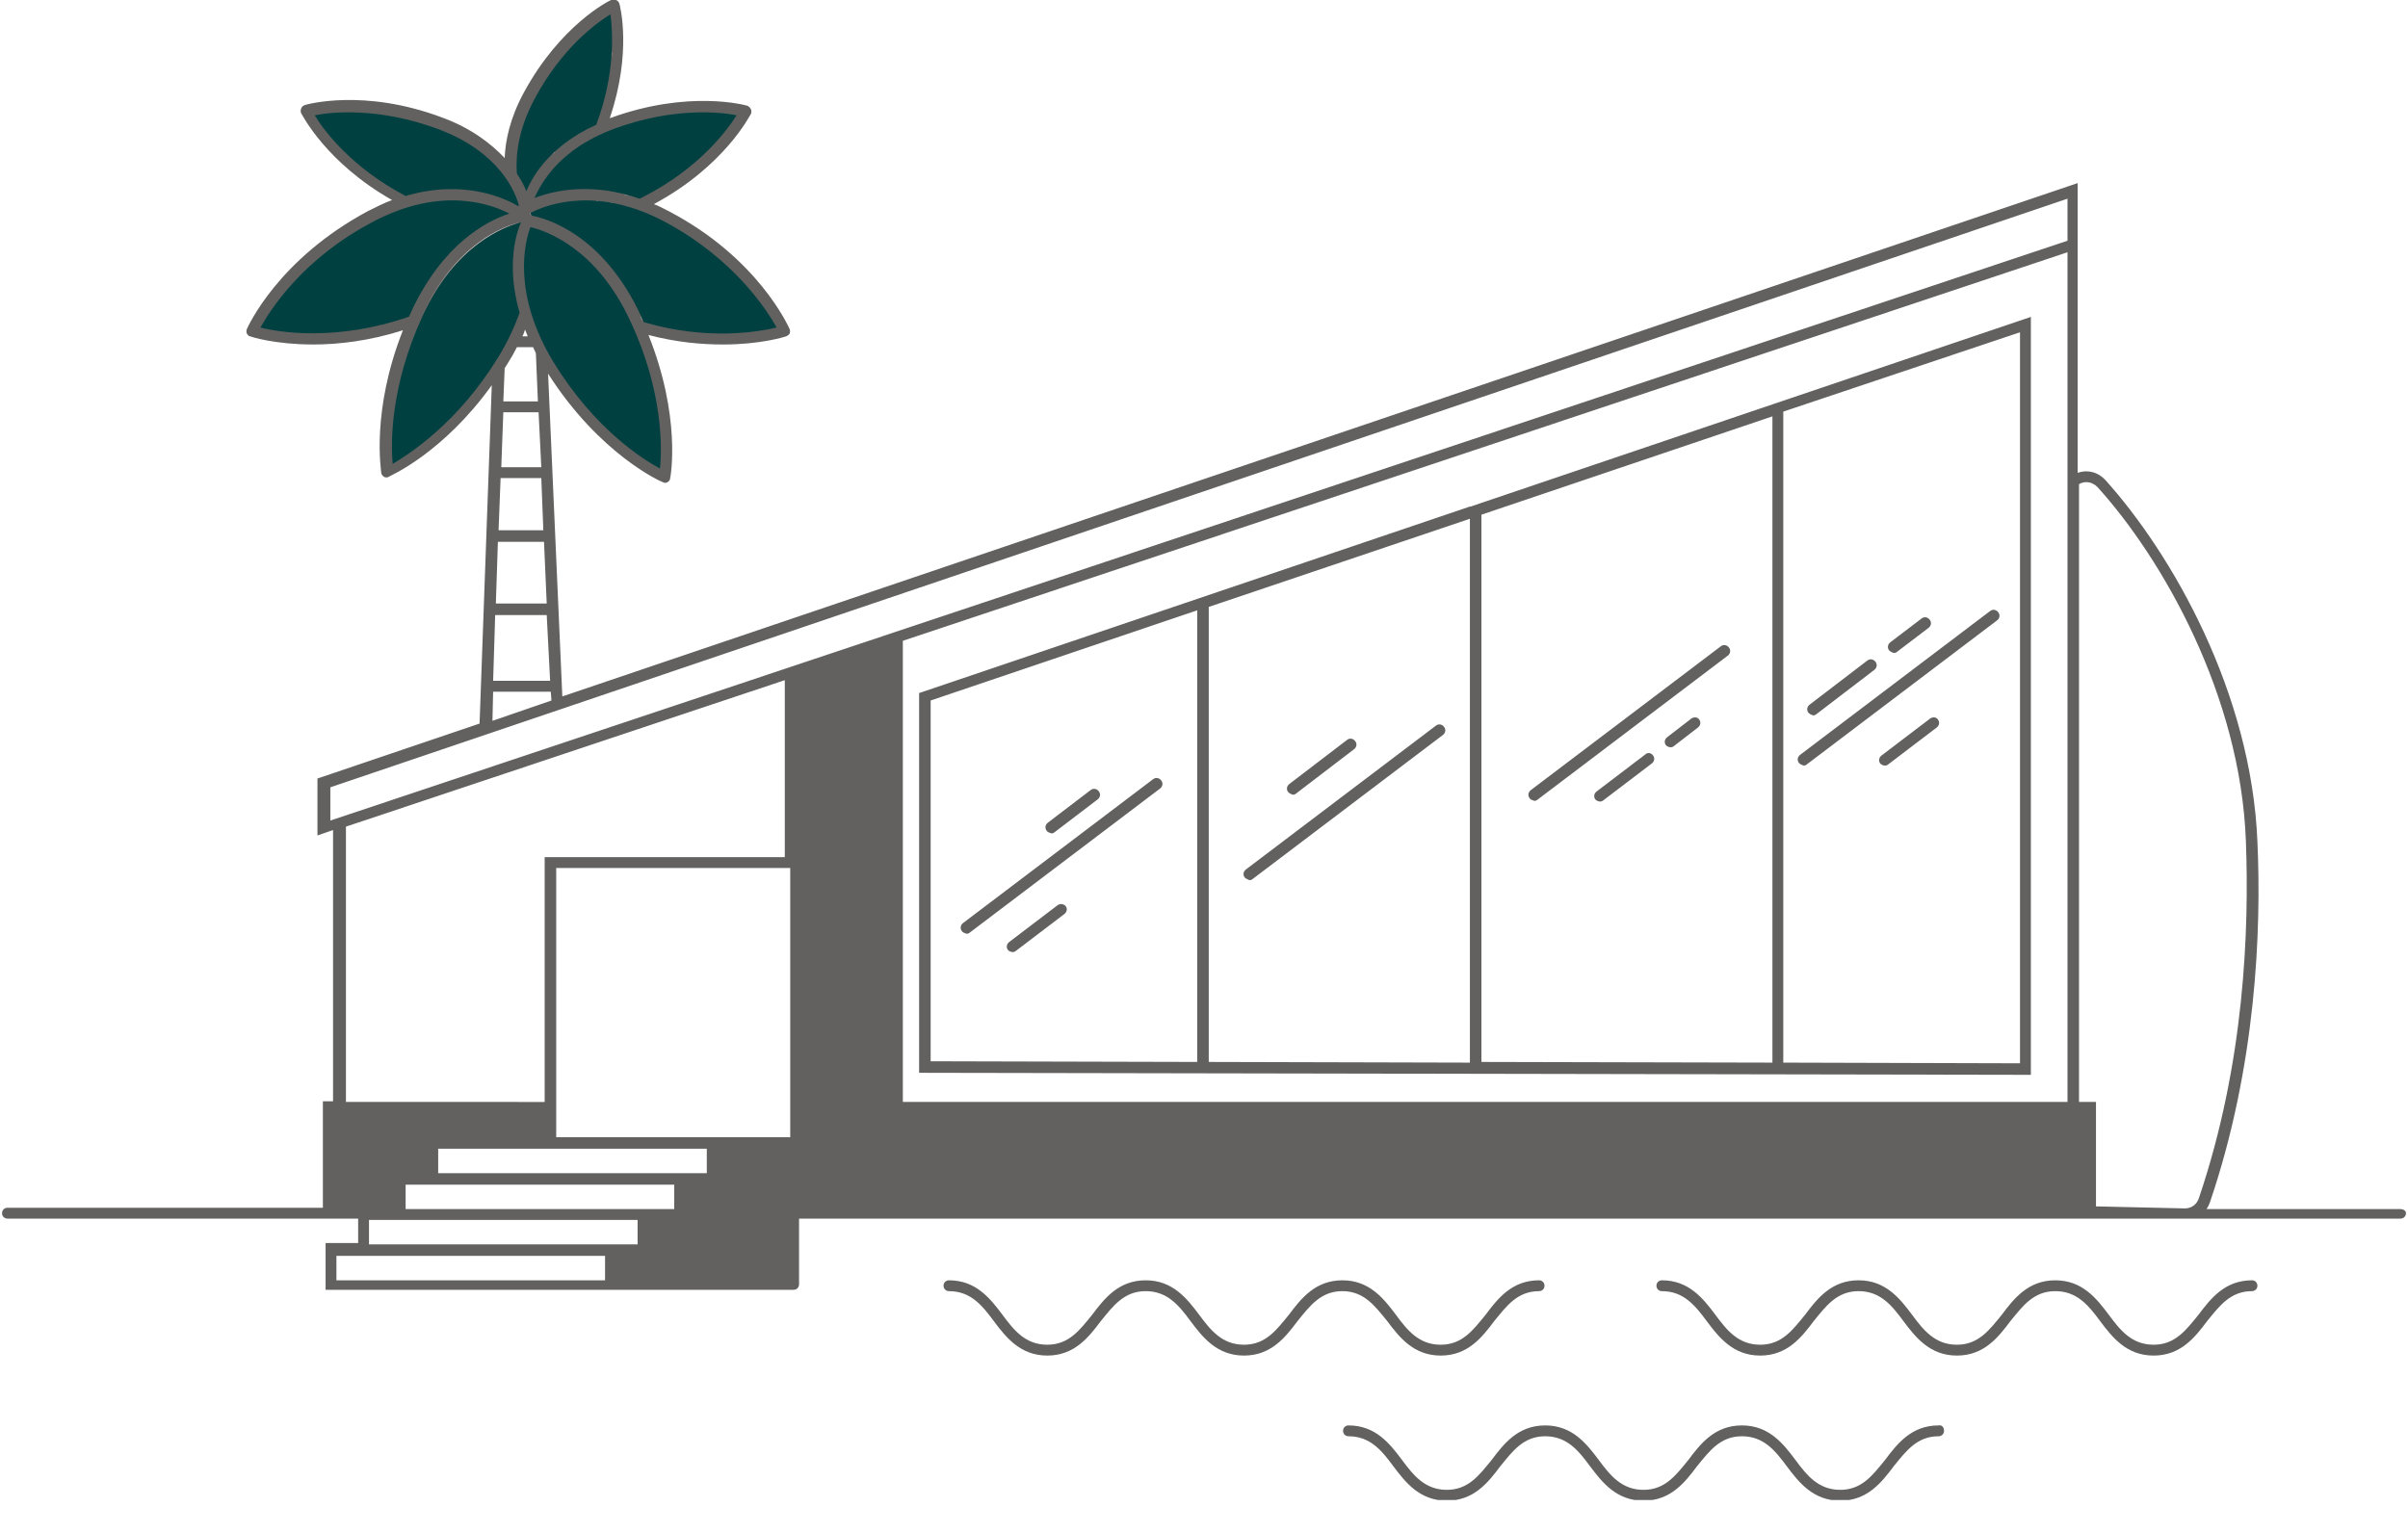
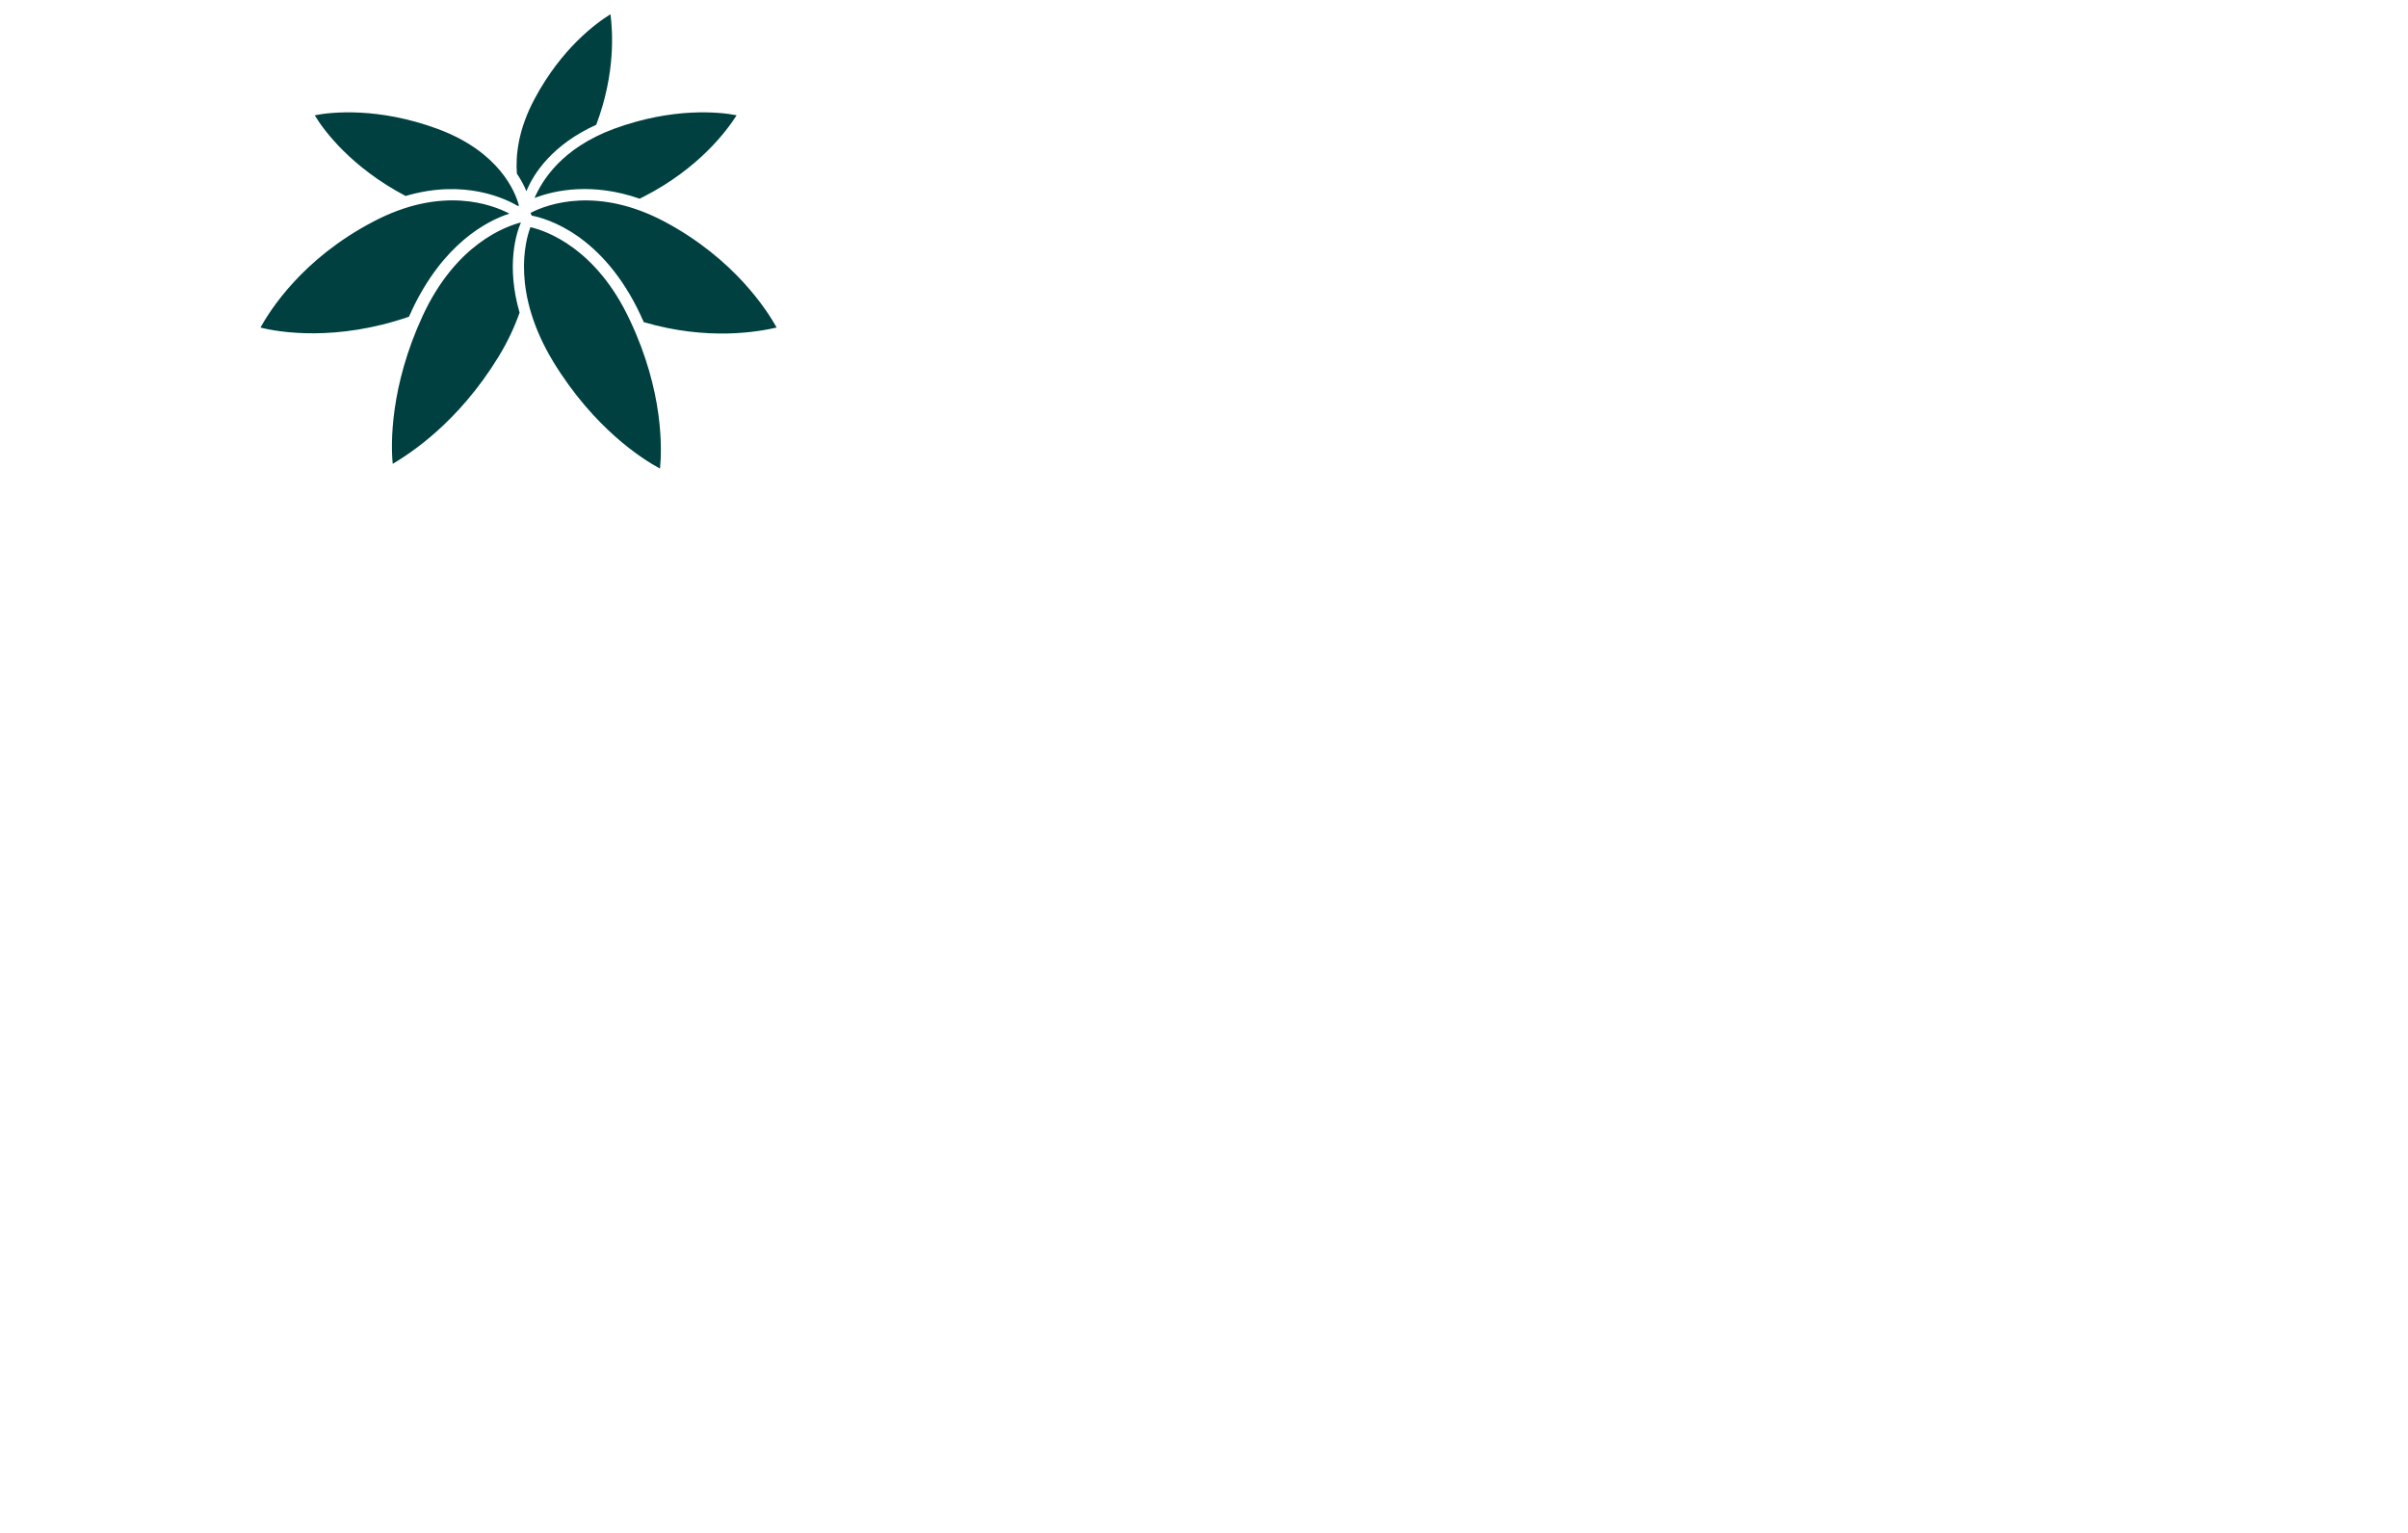
<svg xmlns="http://www.w3.org/2000/svg" version="1.2" viewBox="0 0 355 226" width="355" height="226">
  <defs>
    <clipPath clipPathUnits="userSpaceOnUse" id="cp1">
      <path d="m0 0h354.8v221.2h-354.8z" />
    </clipPath>
    <clipPath clipPathUnits="userSpaceOnUse" id="cp2">
      <path d="m0 0h354.8v221.2h-354.8z" />
    </clipPath>
  </defs>
  <style>
		.s0 { fill: #626160 } 
		.s1 { fill: #004040 } 
		.s2 { opacity: 0;fill: #000000 } 
	</style>
  <g>
    <g>
      <g id="Clip-Path: Clip-Path" clip-path="url(#cp1)">
        <g id="Clip-Path">
-           <path class="s0" d="m353.9 178.3h-28.6c0.2-0.3 0.4-0.7 0.5-1 6.8-20 7.6-40 7-53.2-0.9-22-12.6-42.4-22.4-53.3-1-1.1-2.5-1.6-4-1.1h-0.1v-33-2.5-7.2l-223.4 75.7-2.1-47.6c7.6 11.9 16.6 15.9 16.9 16 0.1 0 0.2 0.1 0.3 0.1 0.1 0 0.3 0 0.4-0.1 0.2-0.1 0.4-0.3 0.4-0.6 0.1-0.4 1.6-9.1-3.2-21.1 4.2 1.1 7.9 1.4 11 1.4 5.5 0 9-1.1 9.3-1.2 0.2-0.1 0.4-0.2 0.5-0.4 0.1-0.2 0.1-0.5 0-0.7-0.2-0.4-4.6-10.4-17.7-17.3-0.8-0.4-1.5-0.8-2.3-1.1 10.4-5.6 14.1-13 14.3-13.3 0.1-0.2 0.1-0.5 0-0.7-0.1-0.2-0.3-0.4-0.5-0.5-0.3-0.1-8.7-2.4-20.2 1.8 0 0 0 0-0.1 0 3.3-9.7 1.5-16.6 1.4-16.9-0.1-0.2-0.2-0.4-0.5-0.5-0.2-0.1-0.5-0.1-0.7 0-0.3 0.1-7.5 3.7-12.9 13.7-2 3.7-2.7 7-2.8 9.6-2-2.1-4.9-4.4-9.3-6-11.5-4.3-19.9-1.9-20.2-1.8-0.2 0.1-0.4 0.2-0.5 0.5-0.1 0.2-0.1 0.5 0 0.7 0.2 0.3 3.7 7.3 13.4 12.8-1.1 0.4-2.3 1-3.5 1.6-13.3 7.1-17.7 17-17.9 17.4-0.1 0.2-0.1 0.5 0 0.7 0.1 0.2 0.3 0.4 0.5 0.4 0.2 0.1 3.7 1.2 9.3 1.2 3.6 0 8.2-0.5 13.2-2.1-4.7 11.9-3.2 20.6-3.2 21 0 0.2 0.2 0.5 0.4 0.6 0.1 0.1 0.3 0.1 0.4 0.1 0.1 0 0.2 0 0.3-0.1 0.4-0.2 8.1-3.6 15.2-13.5l-1.8 49.9-23.3 7.9-0.6 0.2v8.4l2.3-0.8v40h-1.5v15.7h10.3-5.3-51.5c-0.5 0-0.8 0.4-0.8 0.8 0 0.5 0.4 0.8 0.8 0.8h51.7v3.6h-4.8v6.9h37 5.9 26.1c0.5 0 0.8-0.4 0.8-0.8v-9.7h236.1c0.5 0 0.8-0.4 0.8-0.8 0-0.3-0.3-0.6-0.8-0.6zm-49.1-15.8h-171.7v-68l171.7-57.3zm-5.3-115.8l-82.7 28h-0.1l-80.6 27.3-0.6 0.2v56l163.9 0.3v-111.8zm-123 109.9l-39.3-0.1v-53.2l39.3-13.3zm40.2 0.1l-38.5-0.1v-67.1l38.5-13zm88.1-121.2l-256.1 85.5v-4.9l256.1-86.8zm-43.5 121.2l-42.9-0.1v-80.7l42.9-14.5zm-17.6-45.3c0.3 0.4 0.2 0.9-0.2 1.2l-7.1 5.4c-0.1 0.1-0.3 0.2-0.5 0.2-0.2 0-0.5-0.1-0.7-0.3-0.3-0.4-0.2-0.9 0.2-1.2l7.1-5.4c0.4-0.4 0.9-0.3 1.2 0.1zm-18.2 6.3c-0.3-0.4-0.2-0.9 0.2-1.2l28-21.2c0.4-0.3 0.9-0.2 1.2 0.2 0.3 0.4 0.2 0.9-0.2 1.2l-28 21.2c-0.1 0.1-0.3 0.2-0.5 0.2-0.3-0.1-0.6-0.2-0.7-0.4zm72.3 39.1l-34.9-0.1v-96l34.9-11.7zm-32.6-44.3c-0.3-0.4-0.2-0.9 0.2-1.2l28-21.2c0.4-0.3 0.9-0.2 1.2 0.2 0.3 0.4 0.2 0.9-0.2 1.2l-28 21.2c-0.1 0.1-0.3 0.2-0.5 0.2-0.3-0.1-0.5-0.2-0.7-0.4zm13.3-16.6c-0.3-0.4-0.2-0.9 0.2-1.2l4.6-3.5c0.4-0.3 0.9-0.2 1.2 0.2 0.3 0.4 0.2 0.9-0.2 1.2l-4.6 3.5c-0.1 0.1-0.3 0.2-0.5 0.2-0.3-0.1-0.5-0.2-0.7-0.4zm8.1 115.1c0 0.5-0.4 0.8-0.8 0.8-3.2 0-4.8 2.2-6.6 4.4-1.8 2.4-3.9 5.1-7.9 5.1-4 0-6.1-2.7-7.9-5.1-1.7-2.3-3.4-4.4-6.6-4.4-3.2 0-4.8 2.2-6.6 4.4-1.8 2.4-3.9 5.1-7.9 5.1-4 0-6.1-2.7-7.9-5.1-1.7-2.3-3.4-4.4-6.6-4.4-3.2 0-4.8 2.2-6.6 4.4-1.8 2.4-3.9 5.1-7.9 5.1-4 0-6.1-2.7-7.9-5.1-1.7-2.3-3.4-4.4-6.6-4.4-0.5 0-0.8-0.4-0.8-0.8 0-0.5 0.4-0.8 0.8-0.8 4 0 6.1 2.7 7.9 5.1 1.7 2.3 3.4 4.4 6.6 4.4 3.2 0 4.8-2.2 6.6-4.4 1.8-2.4 3.9-5.1 7.9-5.1 4 0 6.1 2.7 7.9 5.1 1.7 2.3 3.4 4.4 6.6 4.4 3.2 0 4.8-2.2 6.6-4.4 1.8-2.4 3.9-5.1 7.9-5.1 4 0 6.1 2.7 7.9 5.1 1.7 2.3 3.4 4.4 6.6 4.4 3.2 0 4.8-2.2 6.6-4.4 1.8-2.4 3.9-5.1 7.9-5.1 0.5-0.1 0.8 0.3 0.8 0.8zm46.2-21.4c0 0.5-0.4 0.8-0.8 0.8-3.2 0-4.8 2.2-6.6 4.4-1.8 2.4-3.9 5.1-7.9 5.1-4 0-6.1-2.7-7.9-5.1-1.7-2.3-3.4-4.4-6.6-4.4-3.2 0-4.8 2.2-6.6 4.4-1.8 2.4-3.9 5.1-7.9 5.1-4 0-6.1-2.7-7.9-5.1-1.7-2.3-3.4-4.4-6.6-4.4-3.2 0-4.8 2.2-6.6 4.4-1.8 2.4-3.9 5.1-7.9 5.1-4 0-6.1-2.7-7.9-5.1-1.7-2.3-3.4-4.4-6.6-4.4-0.5 0-0.8-0.4-0.8-0.8 0-0.5 0.4-0.8 0.8-0.8 4 0 6.1 2.7 7.9 5.1 1.7 2.3 3.4 4.4 6.6 4.4 3.2 0 4.8-2.2 6.6-4.4 1.8-2.4 3.9-5.1 7.9-5.1 4 0 6.1 2.7 7.9 5.1 1.7 2.3 3.4 4.4 6.6 4.4 3.2 0 4.8-2.2 6.6-4.4 1.8-2.4 3.9-5.1 7.9-5.1 4 0 6.1 2.7 7.9 5.1 1.7 2.3 3.4 4.4 6.6 4.4 3.2 0 4.8-2.2 6.6-4.4 1.8-2.4 3.9-5.1 7.9-5.1 0.5 0 0.8 0.4 0.8 0.8zm-134.9 0.8c-3.2 0-4.8 2.2-6.6 4.4-1.8 2.4-3.9 5.1-7.9 5.1-4 0-6.1-2.7-7.9-5.1-1.7-2.3-3.4-4.4-6.6-4.4-3.2 0-4.8 2.2-6.6 4.4-1.8 2.4-3.9 5.1-7.9 5.1-4 0-6.1-2.7-7.9-5.1-1.7-2.3-3.4-4.4-6.6-4.4-0.5 0-0.8-0.4-0.8-0.8 0-0.5 0.4-0.8 0.8-0.8 4 0 6.1 2.7 7.9 5.1 1.7 2.3 3.4 4.4 6.6 4.4 3.2 0 4.8-2.2 6.6-4.4 1.8-2.4 3.9-5.1 7.9-5.1 4 0 6.1 2.7 7.9 5.1 1.7 2.3 3.4 4.4 6.6 4.4 3.2 0 4.8-2.2 6.6-4.4 1.8-2.4 3.9-5.1 7.9-5.1 4 0 6.1 2.7 7.9 5.1 1.7 2.3 3.4 4.4 6.6 4.4 3.2 0 4.8-2.2 6.6-4.4 1.8-2.4 3.9-5.1 7.9-5.1 0.5 0 0.8 0.4 0.8 0.8 0 0.5-0.4 0.8-0.8 0.8-3.2 0-4.8 2.2-6.6 4.4-1.8 2.4-3.9 5.1-7.9 5.1-4 0-6.1-2.7-7.9-5.1-1.8-2.2-3.4-4.4-6.6-4.4zm124.2-12.2l-13.1-0.3v-15.4h-2.5v-91.1c0.2-0.1 0.3-0.2 0.5-0.2 0.2-0.1 0.4-0.1 0.6-0.1 0.6 0 1.2 0.3 1.6 0.7 9.6 10.6 21.1 30.7 21.9 52.2 0.5 13.1-0.2 32.8-6.9 52.6-0.3 1-1.1 1.6-2.1 1.6zm-36.4-72.1c0.3 0.4 0.2 0.9-0.2 1.2l-7.1 5.4c-0.1 0.1-0.3 0.2-0.5 0.2-0.2 0-0.5-0.1-0.7-0.3-0.3-0.4-0.2-0.9 0.2-1.2l7.1-5.4c0.4-0.3 0.9-0.3 1.2 0.1zm-128.6 27.5c0.3 0.4 0.2 0.9-0.2 1.2l-7.1 5.4c-0.1 0.1-0.3 0.2-0.5 0.2-0.2 0-0.5-0.1-0.7-0.3-0.3-0.4-0.2-0.9 0.2-1.2l7.1-5.4c0.4-0.3 0.9-0.2 1.2 0.1zm-40.6 34.1h-10.7-0.8-23v-39.7h34.5zm-12.3 5.3h-39.6v-3.6h39.6zm-4.8 5.3h-3.6-36v-3.6h39.6zm-5.3 5.2h-39.7v-3.6h3.6 36v3.6zm-4.9 5.3h-2.3-37.3v-3.6h39.6zm-38.2-26.3v-40.6l64.7-21.6v26.1h-35.4v36.1zm21.7-60.5h8.5l0.1 1.3-8.7 3zm4-69.2c-2.3 0.6-9.6 3.2-14.5 13.8 4.9-10.7 12.2-13.3 14.5-13.8zm-4.5 0c0.1-0.1 0.2-0.1 0.3-0.2-0.1 0.1-0.2 0.1-0.3 0.2zm0.9-0.5c0.1 0 0.2-0.1 0.3-0.1-0.1 0-0.2 0-0.3 0.1zm0.9-0.4c0.1 0 0.2-0.1 0.2-0.1 0 0-0.1 0.1-0.2 0.1zm7.8-9.5q-0.15 0.15-0.3 0.3 0.15-0.3 0.3-0.3zm0.8-0.8q-0.15 0.15-0.3 0.3 0.15-0.15 0.3-0.3zm0.9-0.7c-0.1 0.1-0.3 0.2-0.4 0.3 0.1-0.1 0.2-0.2 0.4-0.3zm0.9-0.6c-0.1 0.1-0.3 0.2-0.4 0.3 0.2-0.1 0.3-0.2 0.4-0.3zm1.1-0.7c-0.1 0.1-0.3 0.2-0.4 0.3 0.1-0.1 0.2-0.2 0.4-0.3zm1.1-0.6c-0.1 0.1-0.3 0.1-0.4 0.2 0.2-0.1 0.3-0.2 0.4-0.2zm-0.1 1.9c0.1-0.1 0.2-0.1 0.4-0.2-0.1 0.1-0.2 0.1-0.4 0.2zm0.7 7q-0.15 0 0 0-0.15 0 0 0zm1 0.1c-0.2 0-0.5 0-0.7 0 0.2 0 0.4 0 0.7 0zm1.1 0.1c-0.2 0-0.4-0.1-0.7-0.1 0.2 0.1 0.4 0.1 0.7 0.1zm1.1 0.2c-0.2 0-0.5-0.1-0.7-0.1 0.2 0 0.4 0.1 0.7 0.1zm1.1 0.2c-0.2-0.1-0.5-0.1-0.7-0.2 0.2 0.1 0.5 0.2 0.7 0.2zm1.3 0.4c-0.3-0.1-0.5-0.1-0.8-0.2 0.2 0 0.5 0.1 0.8 0.2zm0.4 0.1c0.4 0.1 0.8 0.2 1.2 0.4-0.4-0.2-0.8-0.3-1.2-0.4zm0.8 2q0.15 0 0 0c0.1 0.1 0.3 0.1 0.4 0.1-0.1 0-0.2-0.1-0.4-0.1zm-15.7 0.8c-0.1-0.2-0.2-0.4-0.2-0.4 0.1 0 0.1 0.2 0.2 0.4zm0.8-0.9h-0.1zm1.3-4.5c0-0.1 0.1-0.1 0.2-0.2-0.1 0.1-0.2 0.2-0.2 0.2zm-0.4 0.6c0-0.1 0.1-0.1 0.1-0.2-0.1 0.1-0.1 0.2-0.1 0.2zm2.3-2.9c-0.1 0.1-0.1 0.1-0.2 0.2 0.1 0 0.1-0.1 0.2-0.2zm3.6 5.5q0.15 0 0.3 0-0.15 0-0.3 0c-0.1 0 0 0 0 0zm-0.7 0q0.15 0 0.3 0-0.15 0-0.3 0zm-0.6 0q0.15 0 0.3 0-0.15 0-0.3 0zm-0.6 0.1q0.15 0 0.3 0-0.15 0-0.3 0zm-0.5 0.1q0.15 0 0.3 0-0.3-0.15-0.3 0c-0.1 0 0 0 0 0zm-0.6 0c0.1 0 0.2 0 0.2 0 0 0-0.1 0-0.2 0zm-0.5 0.1c0.1 0 0.2 0 0.2 0 0 0-0.1 0-0.2 0zm-0.5 0.1c0.1 0 0.1 0 0.2 0-0.1 0-0.1 0-0.2 0zm-0.5 0.2c0.1 0 0.1 0 0.2-0.1-0.1 0-0.1 0-0.2 0.1zm-0.5 0.1c0.1 0 0.1 0 0.2-0.1 0 0-0.1 0.1-0.2 0.1zm-0.4 0.1c0.1 0 0.1 0 0.2-0.1-0.1 0.1-0.1 0.1-0.2 0.1zm-0.4 0.1c0.1 0 0.1 0 0.2-0.1-0.1 0.1-0.2 0.1-0.2 0.1 0 0.1 0 0 0 0zm-0.4 0.2c0.1 0 0.1 0 0.2-0.1-0.1 0-0.1 0.1-0.2 0.1zm-0.2 0.1c0 0-0.1 0-0.1 0.1 0-0.1 0-0.1 0.1-0.1zm14.1 0c-0.1 0-0.3-0.1-0.4-0.1 0.1 0.1 0.3 0.1 0.4 0.1zm-0.8-0.2c-0.1 0-0.3-0.1-0.4-0.1 0.1 0 0.2 0 0.4 0.1zm-0.8-0.3c-0.1 0-0.3-0.1-0.4-0.1 0.1 0.1 0.2 0.1 0.4 0.1zm-0.8-0.2c-0.1 0-0.2-0.1-0.4-0.1 0.1 0.1 0.3 0.1 0.4 0.1zm-0.8-0.1c-0.1 0-0.2 0-0.4-0.1 0.2 0 0.3 0.1 0.4 0.1zm-0.7-0.2c-0.1 0-0.2 0-0.4-0.1 0.1 0.1 0.2 0.1 0.4 0.1zm-0.8-0.1c-0.1 0-0.2 0-0.4 0 0.2 0 0.3 0 0.4 0zm-0.7 0q-0.15 0-0.3 0 0.15-0.15 0.3 0zm-0.7-0.1q-0.15 0-0.3 0 0.15 0 0.3 0zm-0.7 0q-0.15 0-0.3 0 0.15 0 0.3 0zm-1.1-8.2c-0.1 0-0.1 0.1-0.2 0.1 0.1 0 0.2-0.1 0.2-0.1zm-1.1 0.7c-0.1 0.1-0.2 0.1-0.2 0.2 0.1 0 0.2-0.1 0.2-0.2zm-0.8 0.7c-0.1 0.1-0.2 0.2-0.3 0.2 0.1-0.1 0.2-0.1 0.3-0.2zm-0.8 0.6c-0.1 0.1-0.2 0.2-0.2 0.2 0.1 0 0.1-0.1 0.2-0.2zm-1.5 1.6l-0.1 0.1c0.1-0.1 0.1-0.1 0.1-0.1zm-0.5 0.6c-0.1 0.1-0.1 0.1-0.2 0.2 0.1-0.1 0.1-0.1 0.2-0.2zm-0.2-2.3c0.1-0.1 0.1-0.1 0.2-0.2-0.1 0.1-0.1 0.1-0.2 0.2zm-2.1 7.8c0.1 0 0.1 0 0.1 0-0.1 0-0.1 0-0.1 0zm1.5 48.8l0.4 9.1h-7.5l0.3-9.1zm-6.4-9.4h6l0.3 7.7h-6.6zm5.6-9.7l0.4 8.1h-5.9l0.3-8.1zm-2.4-11.2c0.2-0.3 0.3-0.7 0.4-1 0.1 0.3 0.3 0.7 0.4 1zm1.6 1.6c0.1 0.3 0.3 0.6 0.4 0.9l0.3 7.1h-5.1l0.2-4.9c0.2-0.3 0.3-0.5 0.5-0.8 0.5-0.8 0.9-1.5 1.3-2.3zm16.2-3.7c-0.1-0.3-0.3-0.6-0.4-0.9 0.2 0.3 0.3 0.6 0.4 0.9 3.6 1 6.9 1.5 9.8 1.7-2.9-0.2-6.2-0.7-9.8-1.7zm2.2-15.2c-0.1-0.1-0.2-0.1-0.3-0.2 0.1 0.1 0.2 0.1 0.3 0.2zm-0.8-0.5c-0.1-0.1-0.2-0.1-0.4-0.2 0.1 0.1 0.2 0.2 0.4 0.2zm-0.9-0.3c-0.1-0.1-0.3-0.1-0.4-0.2 0.1 0.1 0.3 0.1 0.4 0.2zm-6-11.9c-0.1 0.1-0.3 0.1-0.4 0.2 0.1-0.1 0.2-0.2 0.4-0.2zm-1.2 0.5c-0.1 0.1-0.3 0.1-0.4 0.2 0.1-0.1 0.2-0.1 0.4-0.2zm0.3-3.4c-0.2 0.5-0.4 1.1-0.6 1.6h-0.1 0.1c0.3-0.5 0.5-1 0.6-1.6zm0.5-1.6c-0.1 0.4-0.2 0.7-0.3 1.1 0.1-0.3 0.2-0.7 0.3-1.1zm0.4-1.5c-0.1 0.3-0.2 0.7-0.3 1 0.1-0.3 0.2-0.7 0.3-1zm0.4-1.9c-0.1 0.5-0.2 0.9-0.3 1.4 0.1-0.5 0.2-1 0.3-1.4zm0.2-1.4c-0.1 0.4-0.1 0.9-0.2 1.3 0.1-0.4 0.2-0.9 0.2-1.3zm0.2-1.3c-0.1 0.3-0.1 0.6-0.1 0.9 0-0.3 0-0.6 0.1-0.9zm0.1-1.3c0 0.3 0 0.5-0.1 0.8 0-0.2 0-0.5 0.1-0.8zm0-0.3c0-0.4 0-0.7 0-1 0 0.3 0 0.6 0 1zm-12.7 20.7c-0.3-0.8-0.8-1.6-1.4-2.6 0.6 1 1.1 1.9 1.4 2.6zm3.6 72.3h-8.4l0.3-9.7h7.6zm102.4 29c-0.3-0.4-0.2-0.9 0.2-1.2l28-21.2c0.4-0.3 0.9-0.2 1.2 0.2 0.3 0.4 0.2 0.9-0.2 1.2l-28 21.2c-0.1 0.1-0.3 0.2-0.5 0.2-0.2-0.1-0.5-0.2-0.7-0.4zm83.1-24.3c-0.3-0.4-0.2-0.9 0.2-1.2l8.5-6.5c0.4-0.3 0.9-0.2 1.2 0.2 0.3 0.4 0.2 0.9-0.2 1.2l-8.5 6.5c-0.1 0.1-0.3 0.2-0.5 0.2-0.3-0.1-0.5-0.2-0.7-0.4zm-16.1 1c0.3 0.4 0.2 0.9-0.2 1.2l-3.5 2.7c-0.1 0.1-0.3 0.2-0.5 0.2-0.2 0-0.5-0.1-0.7-0.3-0.3-0.4-0.2-0.9 0.2-1.2l3.5-2.7c0.4-0.3 0.9-0.3 1.2 0.1zm-60.6 10.7c-0.3-0.4-0.2-0.9 0.2-1.2l8.5-6.5c0.4-0.3 0.9-0.2 1.2 0.2 0.3 0.4 0.2 0.9-0.2 1.2l-8.5 6.5c-0.1 0.1-0.3 0.2-0.5 0.2-0.3-0.1-0.5-0.2-0.7-0.4zm-48.1 20.5c-0.3-0.4-0.2-0.9 0.2-1.2l28-21.2c0.4-0.3 0.9-0.2 1.2 0.2 0.3 0.4 0.2 0.9-0.2 1.2l-28 21.2c-0.1 0.1-0.3 0.2-0.5 0.2-0.3-0.1-0.6-0.2-0.7-0.4zm12.5-14.8c-0.3-0.4-0.2-0.9 0.2-1.2l6.3-4.8c0.4-0.3 0.9-0.2 1.2 0.2 0.3 0.4 0.2 0.9-0.2 1.2l-6.3 4.8c-0.1 0.1-0.3 0.2-0.5 0.2-0.3-0.1-0.6-0.2-0.7-0.4z" />
-         </g>
+           </g>
      </g>
      <g id="Clip-Path: Clip-Path" clip-path="url(#cp2)">
        <g id="Clip-Path">
          <path class="s1" d="m92.9 47.3c-5-10.8-12.5-13.3-14.7-13.8-0.8 2.1-2.8 9.7 3.4 19.9 6 9.8 13.1 14.3 15.7 15.7 0.3-2.9 0.5-11.4-4.4-21.8zm-19.4 5.3c1.4-2.3 2.4-4.5 3.1-6.5-2-6.9-0.5-11.7 0.2-13.3-2.3 0.6-9.6 3.2-14.5 13.8-4.8 10.4-4.7 18.9-4.4 21.8 2.5-1.5 9.6-6 15.6-15.8zm41-4.3c-1.4-2.5-6.2-10.1-16.5-15.6-9.8-5.2-17.1-2.7-19.8-1.3 0 0 0.1 0.2 0.2 0.4 2.1 0.4 10.5 2.7 16.1 14.8 0.1 0.3 0.3 0.6 0.4 0.9 9.5 2.8 17 1.4 19.6 0.8zm-76.1 0c2.7 0.7 11.2 2.1 21.9-1.6 0.1-0.3 0.3-0.6 0.4-0.9 4.6-9.8 11-13.2 14.4-14.3-2.5-1.3-9.9-4.2-20.1 1.2-10.5 5.5-15.2 13.1-16.6 15.6zm21.4-19.4c8.8-2.6 14.9 0.5 16.6 1.5l0.1-0.1c-0.5-1.9-2.8-7.9-12-11.3-8.7-3.2-15.6-2.5-18.1-2 1.3 2.2 5.4 7.7 13.4 11.9zm19 0.3c3.1-1.2 8.6-2.3 15.5 0.1q0.3-0.15 0.6-0.3c8.2-4.2 12.3-9.8 13.7-12-2.5-0.5-9.4-1.2-18.1 2-7.8 2.9-10.6 7.7-11.7 10.2zm9.1-10.8c2.9-7.7 2.4-13.9 2.1-16.3-2.1 1.3-7.2 5-11.2 12.5-2.4 4.5-2.8 8.3-2.6 11 0.6 0.9 1.1 1.8 1.4 2.6 1.1-2.7 3.9-6.9 10.3-9.8z" />
        </g>
      </g>
    </g>
    <path fill-rule="evenodd" class="s2" d="m0 0h355v221.4h-355z" />
  </g>
</svg>